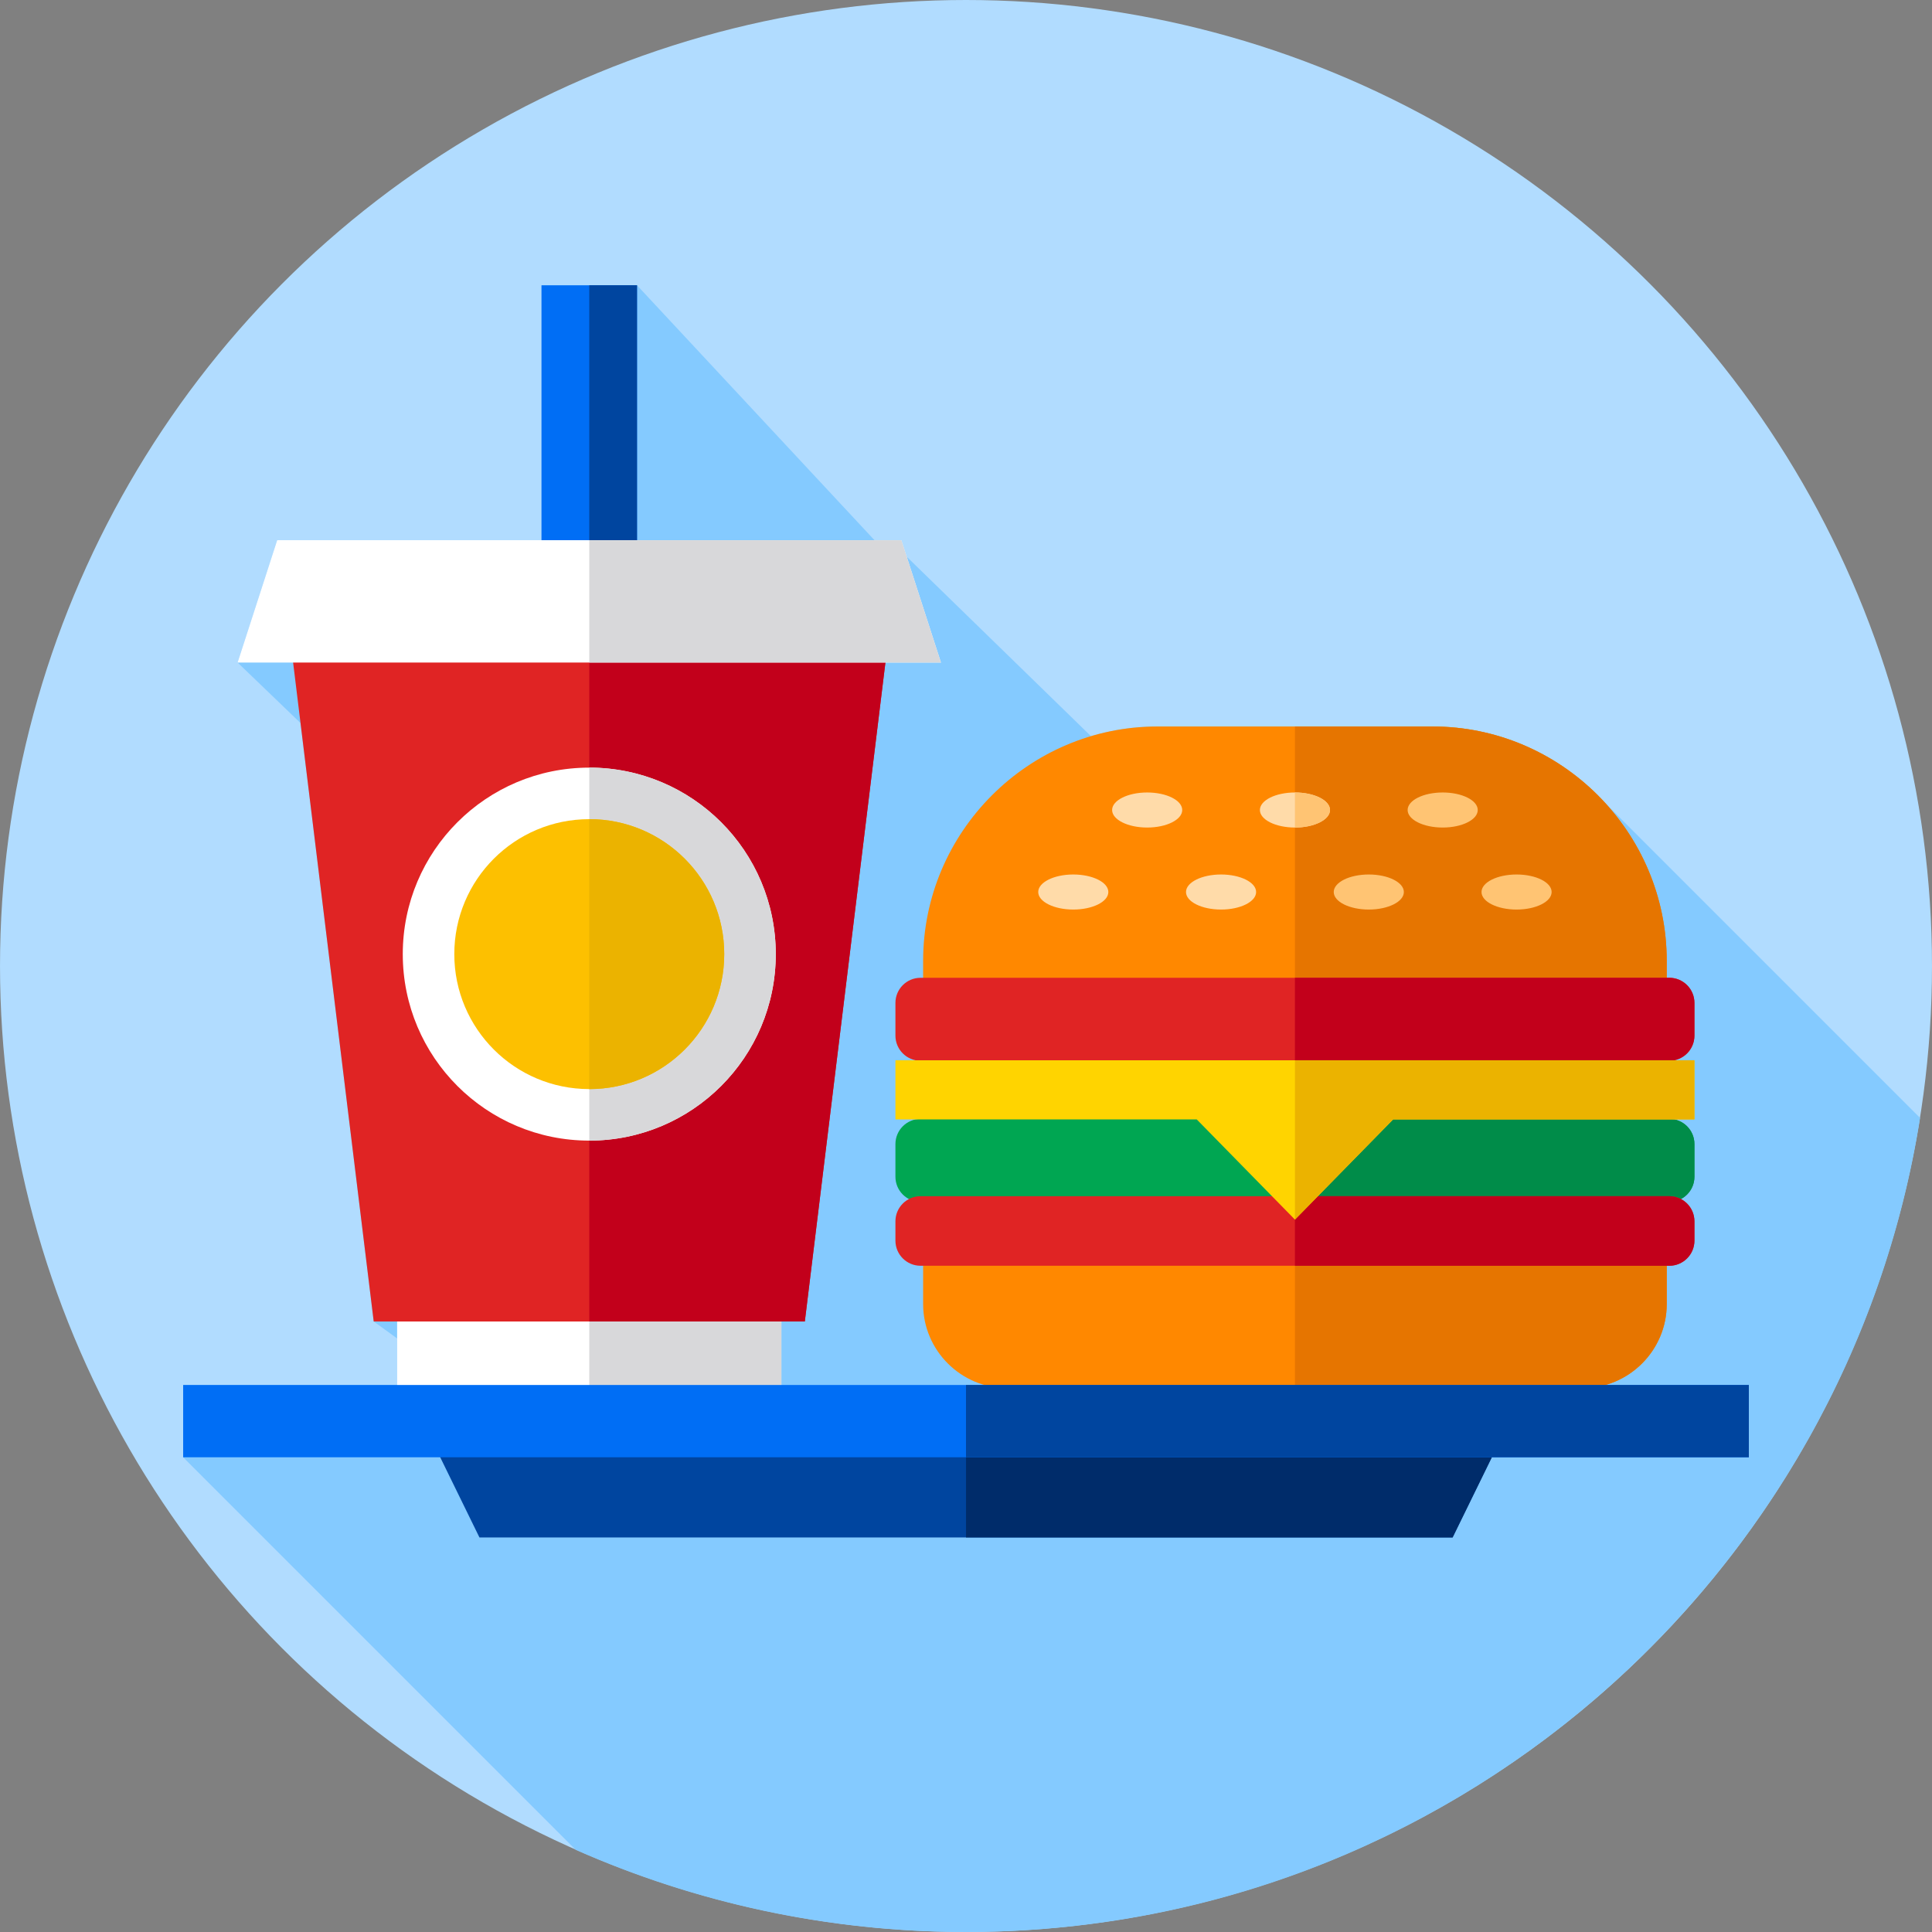
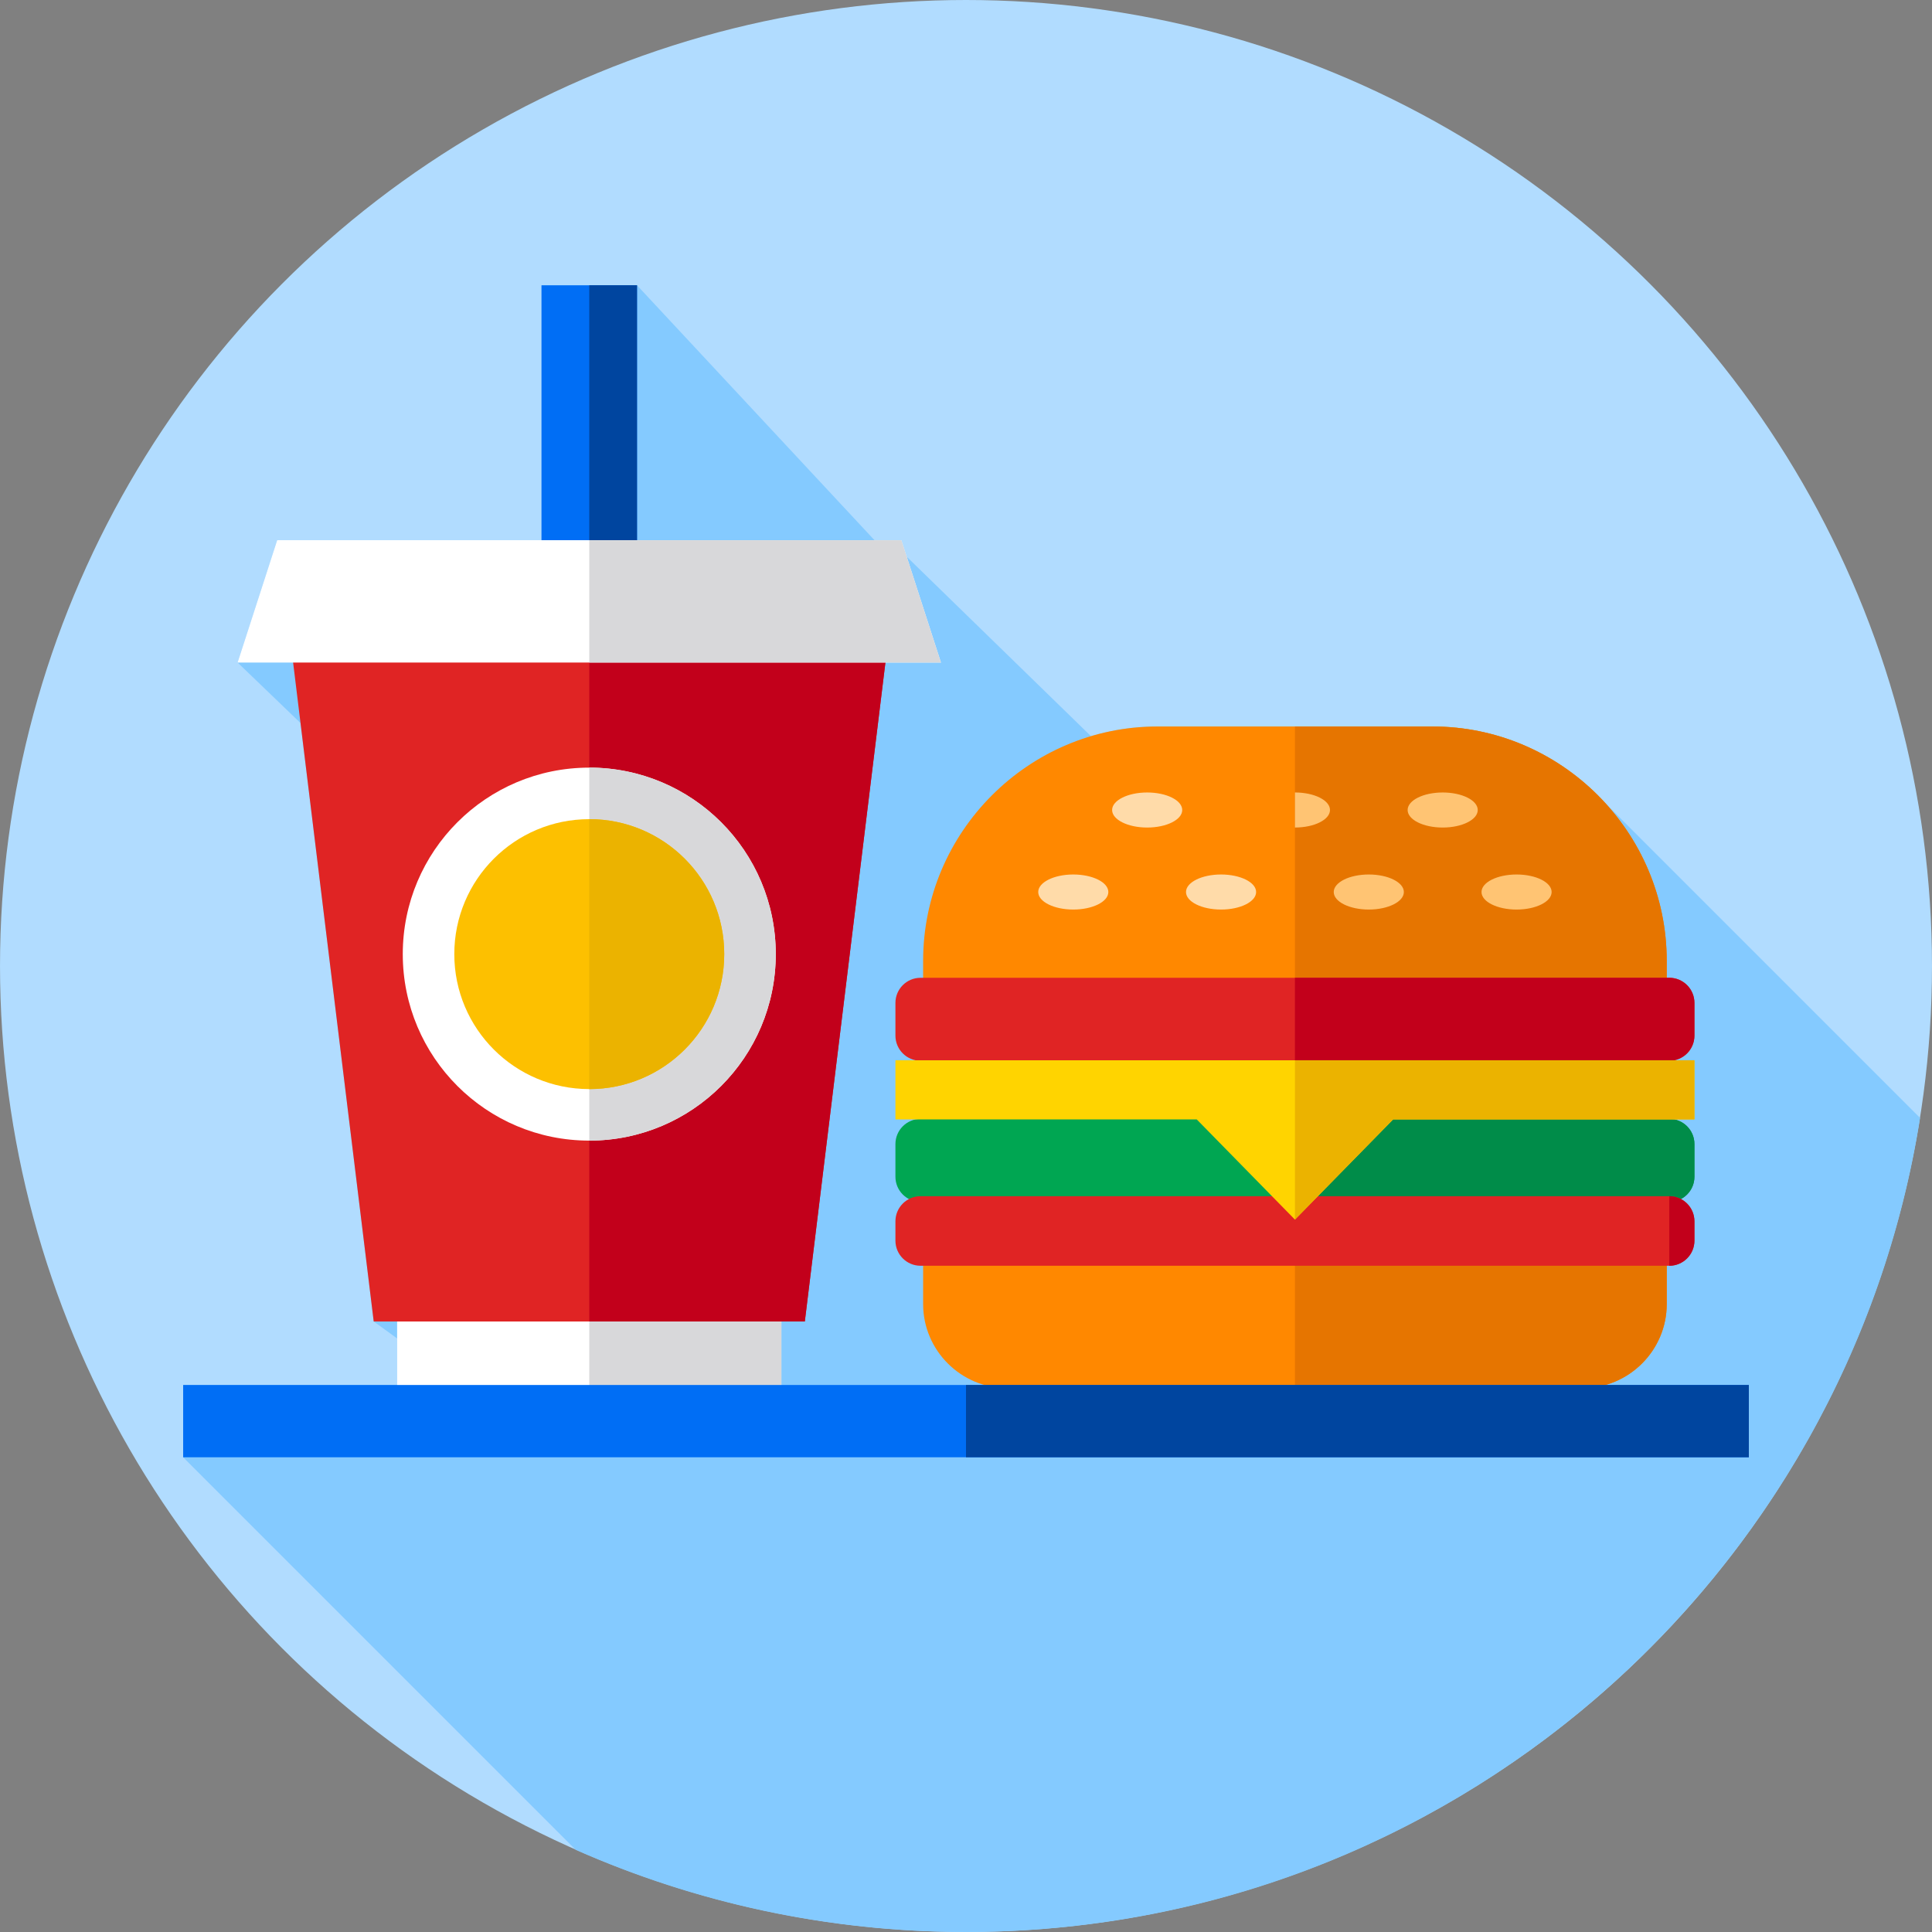
<svg xmlns="http://www.w3.org/2000/svg" version="1.1" id="Layer_1" x="0px" y="0px" viewBox="0 0 511.999 511.999" style="enable-background:new 0 0 511.999 511.999;" xml:space="preserve">
  <rect x="0" y="0" width="511.999" height="511.999" fill="#808080" stroke="none" />
  <circle style="fill:#B1DCFF;" cx="255.999" cy="255.996" r="255.996" />
  <path style="fill:#84CAFF;" d="M508.841,296.265l-83.191-83.193c-11.383-12.596-27.825-20.544-46.035-20.544h-72.89  c-6.108,0-12.012,0.908-17.599,2.571l-48.841-47.57l-1.413-4.367l-7.119,0.001l-62.937-67.559h-25.307v67.557H73.451l-10.485,32.414  l16.673,16.037l19.397,158.595l6.212,4.495v12.336H48.539v19.156l104.029,104.029c31.633,13.99,66.622,21.775,103.435,21.775  C383.687,512,489.526,418.518,508.841,296.265z" />
  <path style="fill:#FF8800;" d="M244.638,345.611c0,12.241,10.015,22.257,22.257,22.257h152.548  c12.241,0,22.257-10.015,22.257-22.257v-10.933H244.638V345.611z" />
  <path style="fill:#E67500;" d="M419.443,367.867c12.241,0,22.257-10.015,22.257-22.257v-10.933h-98.53v33.189h76.273V367.867z" />
  <path style="fill:#FF8800;" d="M441.699,254.613c0-34.147-27.938-62.086-62.086-62.086h-72.89  c-34.147,0-62.086,27.938-62.086,62.086v5.145h197.061v-5.145H441.699z" />
  <path style="fill:#E67500;" d="M441.699,259.758v-5.145c0-34.147-27.938-62.086-62.086-62.086h-36.444v67.231H441.699z" />
  <path style="fill:#E02424;" d="M442.379,281.108H243.958c-3.679,0-6.661-2.982-6.661-6.661v-8.662c0-3.679,2.982-6.661,6.661-6.661  h198.421c3.679,0,6.661,2.982,6.661,6.661v8.662C449.041,278.126,446.058,281.108,442.379,281.108z" />
  <path style="fill:#C2001B;" d="M442.379,281.108c3.679,0,6.661-2.982,6.661-6.661v-8.662c0-3.679-2.982-6.661-6.661-6.661h-99.211  v21.984H442.379z" />
  <path style="fill:#00A652;" d="M442.379,318.511H243.958c-3.679,0-6.661-2.982-6.661-6.661v-8.662c0-3.679,2.982-6.661,6.661-6.661  h198.421c3.679,0,6.661,2.982,6.661,6.661v8.662C449.041,315.529,446.058,318.511,442.379,318.511z" />
  <path style="fill:#008C49;" d="M442.379,318.511c3.679,0,6.661-2.982,6.661-6.661v-8.662c0-3.679-2.982-6.661-6.661-6.661h-99.211  v21.984H442.379z" />
  <path style="fill:#E02424;" d="M442.379,335.439H243.958c-3.679,0-6.661-2.982-6.661-6.661v-5.115c0-3.679,2.982-6.661,6.661-6.661  h198.421c3.679,0,6.661,2.982,6.661,6.661v5.115C449.041,332.456,446.058,335.439,442.379,335.439z" />
-   <path style="fill:#C2001B;" d="M442.379,335.439c3.679,0,6.661-2.982,6.661-6.661v-5.115c0-3.679-2.982-6.661-6.661-6.661h-99.211  v18.437H442.379z" />
+   <path style="fill:#C2001B;" d="M442.379,335.439c3.679,0,6.661-2.982,6.661-6.661v-5.115c0-3.679-2.982-6.661-6.661-6.661v18.437H442.379z" />
  <polygon style="fill:#FFD400;" points="449.041,280.983 237.297,280.983 237.297,296.653 317.146,296.653 343.169,323.205   369.192,296.653 449.041,296.653 " />
  <polygon style="fill:#EBB300;" points="343.169,280.983 343.169,323.205 369.192,296.653 449.041,296.653 449.041,280.983 " />
  <g>
    <ellipse style="fill:#FFC473;" cx="401.907" cy="236.394" rx="9.291" ry="4.646" />
    <ellipse style="fill:#FFC473;" cx="362.745" cy="236.394" rx="9.291" ry="4.646" />
  </g>
  <g>
    <ellipse style="fill:#FFDBA9;" cx="323.593" cy="236.394" rx="9.291" ry="4.646" />
    <ellipse style="fill:#FFDBA9;" cx="284.431" cy="236.394" rx="9.291" ry="4.646" />
  </g>
  <ellipse style="fill:#FFC473;" cx="382.326" cy="214.661" rx="9.291" ry="4.646" />
-   <ellipse style="fill:#FFDBA9;" cx="343.174" cy="214.661" rx="9.291" ry="4.646" />
  <path style="fill:#FFC473;" d="M352.461,214.657c0-2.566-4.16-4.646-9.291-4.646v9.292  C348.3,219.303,352.461,217.223,352.461,214.657z" />
  <ellipse style="fill:#FFDBA9;" cx="304.012" cy="214.661" rx="9.291" ry="4.646" />
  <rect x="143.507" y="75.608" style="fill:#006EF5;" width="25.307" height="68.534" />
  <rect x="156.161" y="75.597" style="fill:#00459F;" width="12.654" height="68.544" />
  <rect x="105.244" y="349.858" style="fill:#FFFFFF;" width="101.824" height="18.008" />
  <rect x="156.161" y="349.858" style="fill:#D8D8DA;" width="50.917" height="18.003" />
  <polygon style="fill:#E02424;" points="77.145,171.22 99.037,350.208 213.287,350.208 235.178,171.22 " />
  <polygon style="fill:#C2001B;" points="235.177,171.218 234.644,175.575 213.287,350.206 156.163,350.206 156.163,171.218 " />
  <polygon style="fill:#FFFFFF;" points="238.872,143.161 73.451,143.161 62.966,175.577 249.357,175.577 " />
  <polygon style="fill:#D8D8DA;" points="249.356,175.575 156.163,175.575 156.163,143.164 238.876,143.164 " />
  <circle style="fill:#FFFFFF;" cx="156.161" cy="252.851" r="49.423" />
  <path style="fill:#D8D8DA;" d="M205.586,252.845c0,27.303-22.131,49.423-49.423,49.423v-98.846  C183.455,203.421,205.586,225.552,205.586,252.845z" />
  <circle style="fill:#FDC000;" cx="156.161" cy="252.851" r="35.766" />
  <path style="fill:#EBB300;" d="M191.929,252.845c0,19.759-16.008,35.777-35.766,35.777v-71.543  C175.922,217.078,191.929,233.097,191.929,252.845z" />
-   <polygon style="fill:#00459F;" points="116.195,385.238 127.058,407.442 384.948,407.442 395.811,385.238 " />
-   <polygon style="fill:#002C6A;" points="395.808,385.241 395.349,386.192 384.953,407.445 256.004,407.445 256.004,385.241 " />
  <rect x="48.538" y="367.036" style="fill:#006EF5;" width="414.923" height="19.156" />
  <rect x="255.999" y="367.036" style="fill:#00459F;" width="207.462" height="19.153" />
  <g>
</g>
  <g>
</g>
  <g>
</g>
  <g>
</g>
  <g>
</g>
  <g>
</g>
  <g>
</g>
  <g>
</g>
  <g>
</g>
  <g>
</g>
  <g>
</g>
  <g>
</g>
  <g>
</g>
  <g>
</g>
  <g>
</g>
</svg>